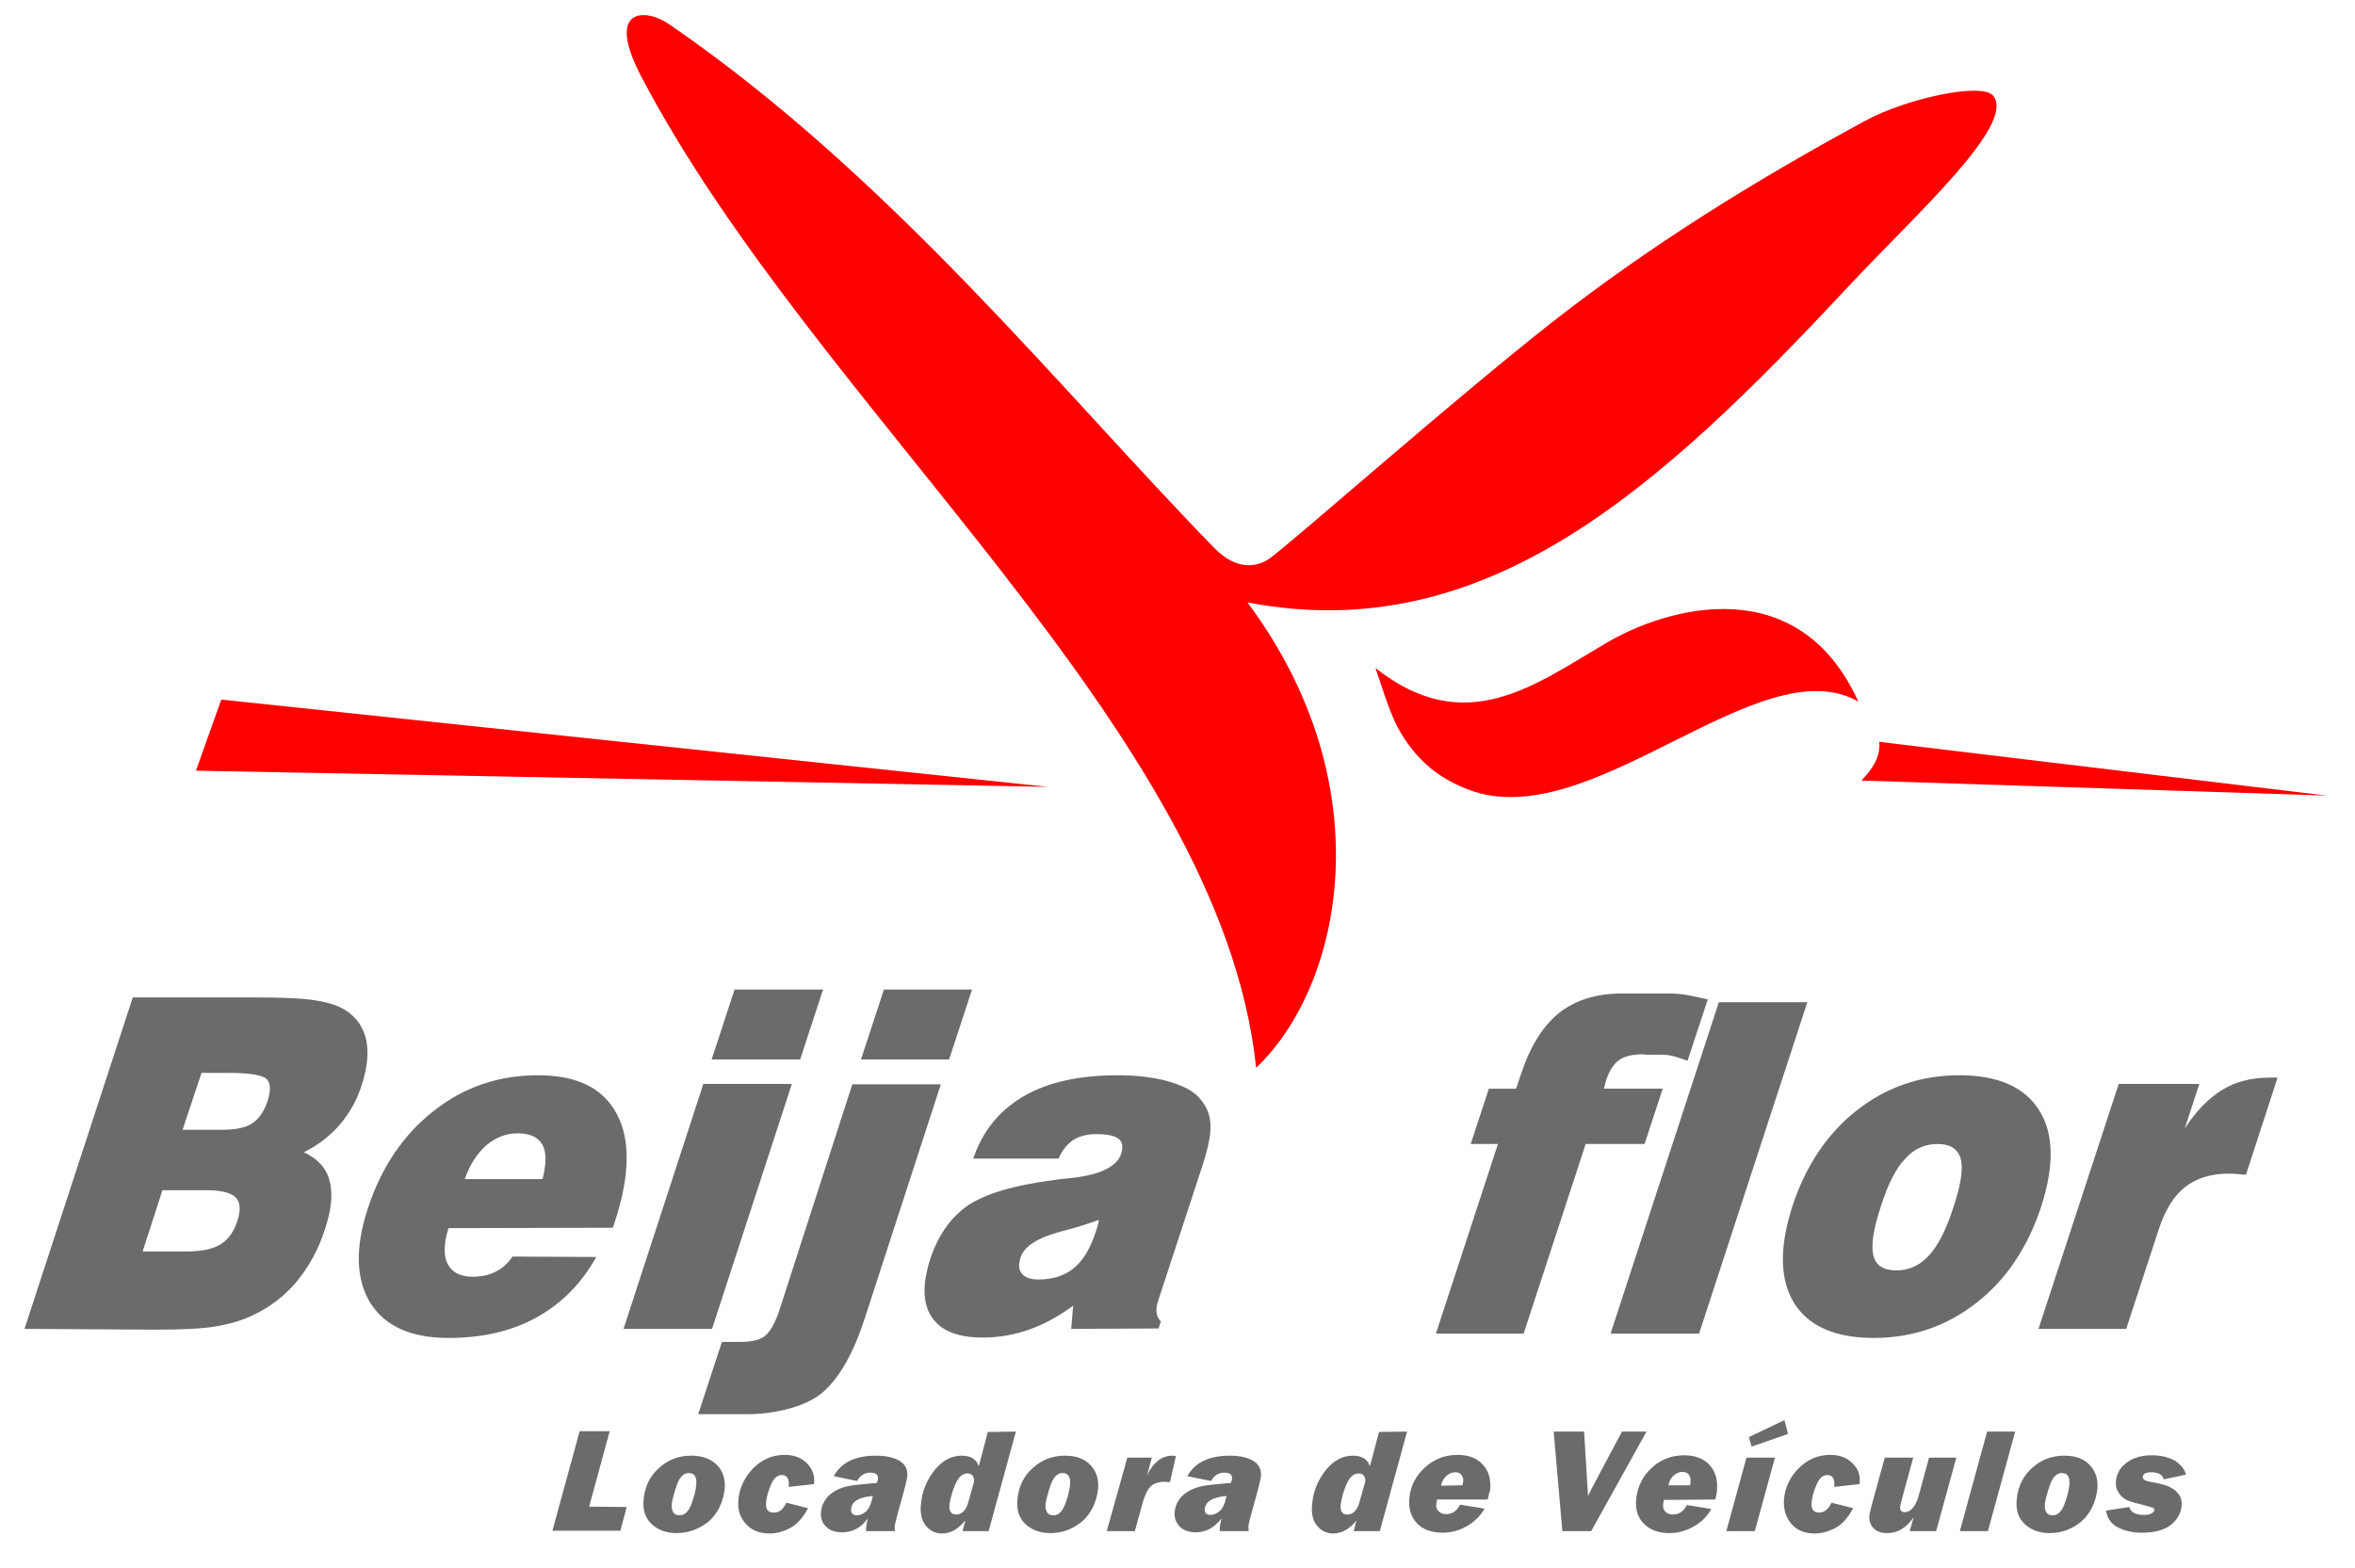
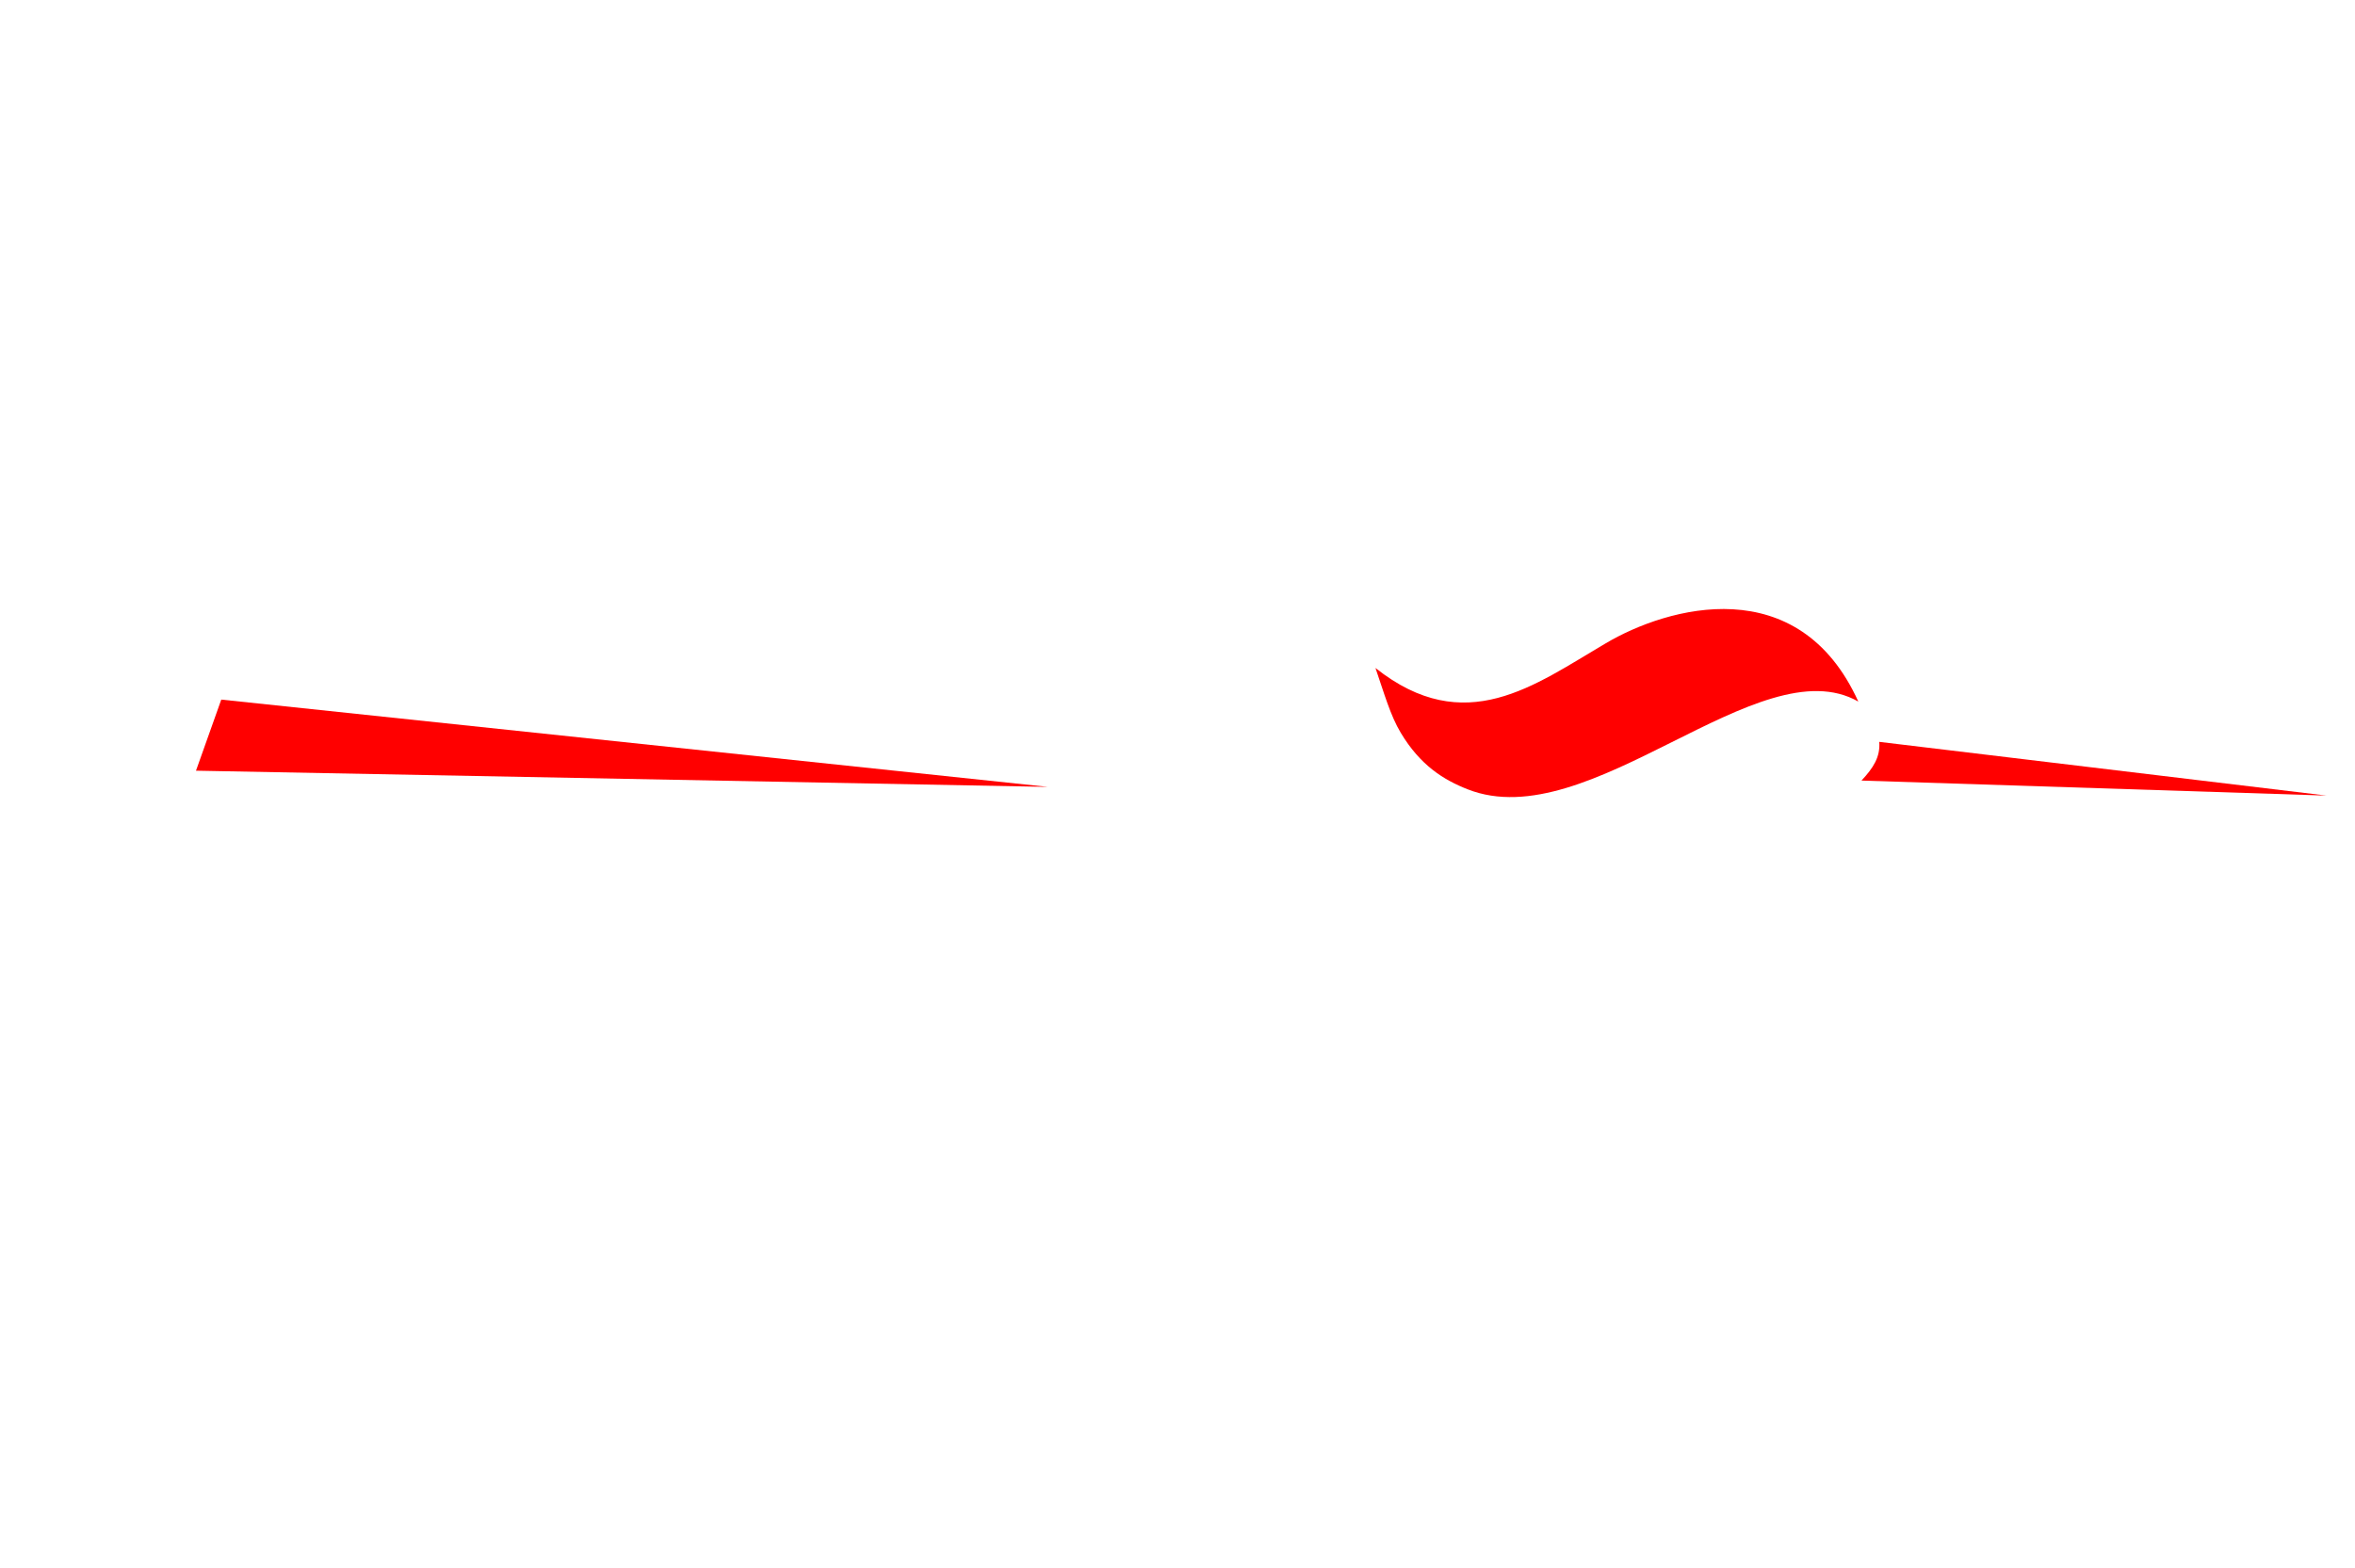
<svg xmlns="http://www.w3.org/2000/svg" version="1.1" id="Camada_1" x="0px" y="0px" viewBox="0 0 596 397" style="enable-background:new 0 0 596 397;" xml:space="preserve">
  <style type="text/css">
	.st0{fill-rule:evenodd;clip-rule:evenodd;fill:#FF0000;}
	.st1{fill-rule:evenodd;clip-rule:evenodd;fill:#6B6B6B;}
</style>
-   <path class="st0" d="M317.9,270.3C309,184.8,206.5,103.9,162.2,19.2c-9.1-17.5,1.3-17.1,7.1-13.1c56.4,38.7,99.8,93.5,138.1,132.7  c5.5,5.6,10.7,5,14.3,2.3c7.2-5.5,47-40.6,71.2-59.6c24.8-19.4,51.1-35.7,79.1-50.9c10.5-5.7,29.5-9.8,32.4-6.4  c6,7.2-19.7,30.2-36.5,48.2c-48.3,51.8-92.1,91.6-152.2,80.1C350.3,198.9,339.8,249.5,317.9,270.3z" />
  <polygon class="st0" points="265.2,199.2 49.6,195.1 56,177.1 " />
  <path class="st0" d="M475.6,187.8c0.3,3.8-1.5,6.6-4.5,9.8l117.7,3.8L475.6,187.8z" />
  <path class="st0" d="M470.3,177.6c-25.1-14.3-68,34.4-98.9,22.2c-6.1-2.4-12-6.1-16.9-14.3c-2.6-4.3-4.2-10-6.4-16.4  c22.7,18,40.3,4.3,58.2-6.2C422.1,153.5,455.2,144.3,470.3,177.6z" />
-   <path class="st1" d="M36.1,316.8h11.2c3.7,0,6.6-0.6,8.5-1.8c2-1.2,3.4-3.2,4.3-6s0.7-4.8-0.5-5.9c-1.2-1.2-3.7-1.8-7.5-1.8h-11  L36.1,316.8L36.1,316.8z M46.2,286h10c3.3,0,5.9-0.5,7.6-1.6c1.7-1.1,3-3,3.9-5.6c0.9-2.8,0.8-4.7-0.3-5.7s-4.4-1.5-9.7-1.5h-6.7  L46.2,286L46.2,286z M6.2,336.4l27.4-83.9h30.9c6.7,0,11.4,0.2,14.4,0.6c2.9,0.4,5.3,1,7.2,1.9c3.3,1.6,5.4,4.1,6.4,7.5  c0.9,3.4,0.6,7.5-1,12.3c-1.2,3.8-3.1,7.1-5.5,9.9c-2.4,2.8-5.5,5.2-9.1,7c3.5,1.6,5.7,4,6.5,7.2c0.9,3.2,0.5,7.3-1.2,12.4  c-1.6,5-4,9.3-7,13c-3.1,3.7-6.7,6.5-10.9,8.5c-2.8,1.4-5.9,2.3-9.2,2.9c-3.3,0.6-8.5,0.9-15.6,0.9L6.2,336.4L6.2,336.4z   M117.6,298.5h19.7c1-3.9,1-6.8,0-8.7c-1.1-1.9-3.1-2.9-6.3-2.9c-2.9,0-5.5,1-7.9,3C120.7,292,118.9,294.9,117.6,298.5L117.6,298.5z   M129.7,318.1c-1.1,1.6-2.4,2.9-4.2,3.8c-1.7,0.9-3.7,1.3-5.8,1.3c-3.2,0-5.3-1.1-6.4-3.2c-1.1-2.1-1-5.2,0.2-9.1l41.6-0.1l0.5-1.5  c3.8-11.6,4-20.8,0.5-27.3c-3.5-6.6-10.1-9.8-20-9.8c-9.9,0-18.7,3-26.3,9c-7.7,6-13.3,14.3-16.7,24.7c-3.3,10-3,18,0.6,23.9  c3.7,5.9,10.3,8.9,19.8,8.9c8.5,0,16-1.7,22.3-5.2c6.3-3.5,11.4-8.6,15.1-15.3L129.7,318.1L129.7,318.1z M180.1,268.2l5.8-17.7h22.4  l-5.8,17.7H180.1L180.1,268.2z M157.8,336.4l20.2-62h22.4l-20.2,62H157.8L157.8,336.4z M217.9,268.2l5.8-17.7H246l-5.8,17.7H217.9  L217.9,268.2z M238.1,274.5h-22.4l-18.3,56.7c-1.1,3.5-2.4,5.8-3.7,6.9c-1.3,1.1-3.4,1.6-6.4,1.6l-4.6,0l-6,18.3h12.5  c6.8,0,14.9-1.9,19.1-5.6c4.2-3.7,7.7-9.9,10.5-18.5L238.1,274.5L238.1,274.5z M278.1,308.8c-2.4,0.9-5.5,1.9-9.4,2.9  c-6.1,1.6-9.5,3.8-10.4,6.6c-0.6,1.8-0.5,3.1,0.3,4.1c0.8,1,2.2,1.5,4.2,1.5c3.7,0,6.7-1,9-2.9c2.3-1.9,4.1-4.9,5.5-9.1  c0.3-0.9,0.5-1.5,0.6-2C278,309.5,278.1,309.1,278.1,308.8L278.1,308.8z M271.1,336.4l0.5-5.9c-3.7,2.8-7.5,4.8-11.2,6.1  c-3.7,1.3-7.6,2-11.7,2c-6.3,0-10.6-1.7-12.9-5.2c-2.3-3.4-2.4-8.3-0.4-14.6c2-6.1,5.2-10.6,9.5-13.6c4.3-2.9,11.4-5.1,21.3-6.4  c1.3-0.2,2.9-0.4,5-0.6c7.3-0.8,11.4-2.9,12.5-6c0.6-1.8,0.4-3.1-0.6-3.9c-1-0.8-2.9-1.2-5.7-1.2c-2.3,0-4.2,0.5-5.8,1.5  c-1.5,1-2.8,2.6-3.7,4.7h-21.6c2.4-7,6.6-12.2,12.8-15.8c6.2-3.6,14.1-5.3,23.9-5.3c4.6,0,8.6,0.5,12.2,1.4c3.5,1,6.2,2.2,7.8,3.8  c2,2,3.1,4.2,3.3,6.7c0.3,2.5-0.4,6-1.9,10.7l-11.3,34.5c-0.4,1.1-0.5,2.2-0.4,3c0.1,0.9,0.5,1.6,1.1,2.2l-0.6,1.8L271.1,336.4  L271.1,336.4z M363.4,337.6l15.7-48h-6.9l4.6-14h6.9l1.3-3.9c2.3-6.9,5.5-12,9.6-15.3c4.2-3.3,9.5-4.9,16-4.9h12.1  c3.2,0,5.8,0.7,9.5,1.5l-5.1,15.5c0,0.2-3.4-1.5-6.3-1.5c-2,0-3.7,0-3.9,0c-0.5,0-0.9-0.1-1.1-0.1c-2.7,0-4.8,0.5-6.1,1.5  c-1.4,1-2.5,2.8-3.3,5.3c-0.1,0.2-0.1,0.5-0.2,0.9c-0.1,0.4-0.2,0.7-0.3,1h14.9l-4.6,14h-14.9l-15.7,48H363.4L363.4,337.6z   M407.6,337.6H430l27.4-83.9H435L407.6,337.6L407.6,337.6z M476,305.4c-1.9,5.7-2.5,9.9-1.9,12.4s2.5,3.8,5.8,3.8s6-1.3,8.3-3.8  s4.4-6.6,6.2-12.3c1.9-5.7,2.5-9.8,1.8-12.2s-2.6-3.7-5.8-3.7s-6,1.2-8.2,3.7C479.9,295.6,477.8,299.7,476,305.4L476,305.4z   M453.6,305.4c3.4-10.3,8.8-18.4,16.3-24.3c7.5-5.9,16.2-8.9,26-8.9c9.8,0,16.5,3,20.2,8.9c3.7,5.9,3.8,14,0.5,24.3  c-3.4,10.3-8.8,18.5-16.4,24.4c-7.5,5.9-16.2,8.9-26,8.9c-9.8,0-16.5-3-20.2-8.9C450.4,323.8,450.3,315.7,453.6,305.4L453.6,305.4z   M515.9,336.4h22.2l8.3-25.4c1.6-4.8,3.8-8.3,6.6-10.5c2.8-2.2,6.5-3.4,11-3.4c0.7,0,1.4,0,2.1,0.1c0.7,0.1,1.5,0.1,2.3,0.2l8-24.6  h-2c-4.6,0-8.6,1-12,3.1c-3.4,2.1-6.6,5.3-9.5,9.8l3.7-11.3h-20.4L515.9,336.4z" />
-   <path class="st1" d="M158.6,381.5l-1.6,6h-17.2l6.9-25.2h7.6l-5.2,19.1L158.6,381.5L158.6,381.5z M171.2,388.1  c-2.6,0-4.7-0.8-6.3-2.3c-1.6-1.5-2.3-3.6-2-6.3c0.3-3.2,1.6-5.9,3.9-7.9c2.3-2.1,5-3.1,8.1-3.1c2.9,0,5,0.8,6.6,2.4  c1.5,1.6,2.1,3.6,1.9,6c-0.4,3.5-1.8,6.3-4.1,8.3C176.9,387.1,174.2,388.1,171.2,388.1L171.2,388.1z M172,383.6c1.3,0,2.3-1,3-2.9  c0.7-1.9,1.1-3.5,1.2-4.8c0.2-2-0.4-3-1.9-3c-1.3,0-2.3,1-3,3c-0.7,2-1.1,3.6-1.3,4.8C169.9,382.6,170.5,383.6,172,383.6L172,383.6z   M199,380.4l5.5,1.4c-1.3,2.4-2.8,4.1-4.5,5c-1.7,0.9-3.5,1.4-5.2,1.4c-2.6,0-4.6-0.8-6.1-2.5s-2.1-3.7-1.8-6.3  c0.3-2.9,1.6-5.5,3.7-7.7c2.2-2.2,4.8-3.4,8-3.4c2.3,0,4.2,0.7,5.6,2.1c1.4,1.4,2.1,3.2,1.8,5.3l-6.4,0.7c0.2-2-0.4-3-1.7-3  c-1.2,0-2.1,0.8-2.8,2.5c-0.7,1.6-1.1,3.1-1.2,4.3c-0.2,1.8,0.4,2.7,1.8,2.7C197.2,383,198.2,382.1,199,380.4L199,380.4z   M226.5,387.6h-7.3c0-0.4,0-0.6,0-0.9c0.1-0.6,0.2-1.4,0.4-2.3c-1.7,2.4-3.9,3.5-6.5,3.5c-1.8,0-3.2-0.5-4.1-1.5  c-1-1-1.4-2.3-1.2-3.8c0.1-1.1,0.5-2.2,1.2-3.1c0.7-1,1.6-1.7,2.8-2.3c1.1-0.6,2.3-0.9,3.4-1.1c1.1-0.2,3.4-0.4,6.7-0.7  c0.2-0.5,0.3-0.8,0.3-1.1c0.1-1-0.6-1.5-2-1.5c-1.4,0-2.5,0.7-3.3,2.1l-5.9-1.2c1.9-3.5,5.5-5.2,10.7-5.2c2.6,0,4.7,0.5,6.1,1.4  c1.4,0.9,2,2.3,1.8,4c-0.1,0.8-0.8,3.6-2.2,8.5c-0.5,1.8-0.8,3-0.9,3.6C226.4,386.4,226.4,387,226.5,387.6L226.5,387.6z   M220.9,378.7c-3.5,0.3-5.3,1.3-5.5,3.3c-0.1,1,0.4,1.6,1.5,1.6c0.7,0,1.4-0.3,2.2-0.9C219.9,382,220.5,380.7,220.9,378.7  L220.9,378.7z M257.1,362.4l-6.9,25.2h-6.6l0.7-2.7c-1.8,2.2-3.7,3.3-5.9,3.3c-1.7,0-3.1-0.7-4.1-2c-1.1-1.3-1.5-3.2-1.2-5.7  c0.3-3.1,1.5-5.9,3.4-8.3c2-2.5,4.3-3.7,6.9-3.7c2.3,0,3.7,0.9,4.3,2.7l2.3-8.7L257.1,362.4L257.1,362.4z M246.4,375.5  c0.1-0.2,0.1-0.4,0.1-0.6c0.1-0.5-0.1-1-0.4-1.4s-0.8-0.5-1.3-0.5c-1.3,0-2.3,1-3.1,2.9s-1.2,3.6-1.4,4.9c-0.2,1.7,0.4,2.6,1.7,2.6  c1.3,0,2.3-0.9,2.9-2.6L246.4,375.5L246.4,375.5z M265.8,388.1c-2.6,0-4.7-0.8-6.3-2.3s-2.3-3.6-2-6.3c0.3-3.2,1.6-5.9,3.9-7.9  c2.3-2.1,5-3.1,8.1-3.1c2.9,0,5,0.8,6.5,2.4c1.5,1.6,2.1,3.6,1.9,6c-0.4,3.5-1.8,6.3-4.1,8.3C271.5,387.1,268.8,388.1,265.8,388.1  L265.8,388.1z M266.6,383.6c1.3,0,2.3-1,3-2.9c0.7-1.9,1.1-3.5,1.2-4.8c0.2-2-0.4-3-1.9-3c-1.3,0-2.3,1-3,3c-0.7,2-1.1,3.6-1.3,4.8  C264.5,382.6,265.1,383.6,266.6,383.6L266.6,383.6z M285.3,369h6.2l-1.2,4.5c1.6-3.4,3.8-5,6.4-5c0.2,0,0.5,0,0.9,0.1l-1.5,6.6  c-0.6,0-1.1-0.1-1.3-0.1c-1.5,0-2.7,0.4-3.5,1.1c-0.8,0.7-1.4,2-2,3.8l-2.1,7.6h-7.1L285.3,369L285.3,369z M316,387.6  c0-0.6-0.1-1.2,0-1.6c0.1-0.6,0.4-1.8,0.9-3.6c1.4-4.9,2.1-7.7,2.2-8.5c0.2-1.8-0.4-3.1-1.8-4c-1.4-0.9-3.4-1.4-6.1-1.4  c-5.2,0-8.8,1.7-10.7,5.2l6,1.2c0.8-1.4,1.9-2.1,3.3-2.1c1.4,0,2.1,0.5,2,1.5c0,0.3-0.1,0.6-0.3,1.1c-3.3,0.3-5.6,0.5-6.7,0.7  c-1.1,0.2-2.3,0.5-3.5,1.1c-1.1,0.6-2.1,1.3-2.8,2.3s-1.1,2-1.2,3.1c-0.2,1.5,0.3,2.8,1.2,3.8c1,1,2.4,1.5,4.1,1.5  c2.6,0,4.8-1.2,6.5-3.5c-0.2,0.9-0.3,1.6-0.4,2.3c0,0.2,0,0.5,0,0.9L316,387.6L316,387.6z M310.4,378.7c-0.4,2-1,3.3-1.8,3.9  c-0.8,0.6-1.5,0.9-2.2,0.9c-1.1,0-1.6-0.5-1.5-1.6C305.2,380,307,379,310.4,378.7L310.4,378.7z M356.1,362.4l-6.9,25.2h-6.6l0.7-2.7  c-1.8,2.2-3.7,3.3-5.9,3.3c-1.7,0-3.1-0.7-4.1-2c-1.1-1.3-1.5-3.2-1.2-5.7c0.3-3.1,1.5-5.9,3.4-8.3c2-2.5,4.3-3.7,6.9-3.7  c2.3,0,3.7,0.9,4.3,2.7l2.3-8.7L356.1,362.4L356.1,362.4z M345.4,375.5c0.1-0.2,0.1-0.4,0.1-0.6c0.1-0.5-0.1-1-0.4-1.4  c-0.3-0.4-0.8-0.5-1.3-0.5c-1.3,0-2.3,1-3.1,2.9s-1.2,3.6-1.4,4.9c-0.2,1.7,0.4,2.6,1.7,2.6c1.3,0,2.3-0.9,2.9-2.6L345.4,375.5  L345.4,375.5z M376.5,379.6h-12.8c-0.1,0.5-0.2,0.9-0.2,1.1c-0.1,0.8,0.1,1.5,0.6,1.9c0.5,0.5,1.1,0.7,1.9,0.7  c1.5,0,2.7-0.8,3.5-2.4l6.2,1c-1,1.8-2.5,3.3-4.4,4.4s-4,1.7-6.2,1.7c-2.8,0-5-0.8-6.5-2.4s-2.2-3.7-1.9-6.5c0.3-3,1.6-5.5,3.9-7.6  c2.3-2.1,5-3.2,8.3-3.2c2.8,0,4.9,0.8,6.4,2.5c1.5,1.6,2.1,3.8,1.8,6.6C376.8,378.1,376.7,378.8,376.5,379.6L376.5,379.6z   M370.1,376c0.1-0.4,0.2-0.7,0.2-0.9c0.1-0.7-0.1-1.2-0.4-1.7c-0.4-0.5-0.9-0.7-1.6-0.7c-0.8,0-1.5,0.3-2.2,0.9  c-0.7,0.6-1.2,1.4-1.4,2.5L370.1,376L370.1,376z M416.7,362.4l-14,25.2h-7.3l-2.2-25.2h7.7l1,16.3c0.2-0.5,1.2-2.4,3-5.8l5.6-10.5  H416.7L416.7,362.4z M434.1,379.6c0.2-0.8,0.4-1.5,0.4-2.1c0.3-2.7-0.3-4.9-1.8-6.6c-1.5-1.6-3.6-2.5-6.4-2.5  c-3.3,0-6.1,1.1-8.3,3.2c-2.3,2.1-3.5,4.7-3.9,7.6c-0.3,2.7,0.3,4.9,1.9,6.5c1.6,1.6,3.7,2.4,6.5,2.4c2.2,0,4.3-0.6,6.2-1.7  c1.9-1.1,3.4-2.6,4.4-4.4l-6.2-1c-0.8,1.6-2,2.4-3.5,2.4c-0.8,0-1.4-0.2-1.9-0.7s-0.7-1.1-0.6-1.9c0-0.3,0.1-0.6,0.2-1.1  L434.1,379.6L434.1,379.6z M427.7,376h-5.5c0.3-1,0.7-1.9,1.4-2.5c0.7-0.6,1.4-0.9,2.2-0.9c0.7,0,1.3,0.3,1.6,0.7  c0.4,0.5,0.5,1.1,0.4,1.7C427.9,375.4,427.8,375.7,427.7,376L427.7,376z M449.2,369l-5.1,18.6h-7.2L442,369H449.2L449.2,369z   M442.6,363.8l9-4.3l0.9,3.5l-9.2,3.2L442.6,363.8L442.6,363.8z M463.5,380.4l5.5,1.4c-1.3,2.4-2.8,4.1-4.5,5  c-1.7,0.9-3.5,1.4-5.2,1.4c-2.6,0-4.6-0.8-6-2.5s-2-3.7-1.8-6.3c0.3-2.9,1.5-5.5,3.7-7.7c2.2-2.2,4.8-3.4,8-3.4  c2.3,0,4.2,0.7,5.6,2.1c1.5,1.4,2.1,3.2,1.8,5.3l-6.4,0.7c0.2-2-0.4-3-1.7-3c-1.2,0-2.1,0.8-2.8,2.5c-0.7,1.6-1.1,3.1-1.2,4.3  c-0.2,1.8,0.4,2.7,1.8,2.7C461.6,383,462.7,382.1,463.5,380.4L463.5,380.4z M495.1,369l-5.1,18.6h-6.7l1-3.5c-1.8,2.6-4,4-6.6,4  c-1.6,0-2.8-0.4-3.6-1.3c-0.8-0.9-1.1-1.9-1-3.2c0.1-0.5,0.3-1.5,0.7-3l3.2-11.6h7.2l-2.9,10.6c-0.3,1-0.4,1.6-0.4,1.8  c-0.1,0.9,0.3,1.4,1.1,1.4c1.6,0,2.9-1.5,3.7-4.6l2.5-9.2L495.1,369L495.1,369z M510,362.4l-6.9,25.2H496l6.9-25.2H510L510,362.4z   M518.7,388.1c-2.6,0-4.7-0.8-6.3-2.3c-1.6-1.5-2.3-3.6-2-6.3c0.3-3.2,1.6-5.9,3.9-7.9c2.3-2.1,5-3.1,8.1-3.1c2.9,0,5,0.8,6.5,2.4  c1.5,1.6,2.1,3.6,1.9,6c-0.4,3.5-1.8,6.3-4.1,8.3C524.4,387.1,521.7,388.1,518.7,388.1L518.7,388.1z M519.5,383.6c1.3,0,2.3-1,3-2.9  c0.7-1.9,1.1-3.5,1.2-4.8c0.2-2-0.4-3-1.9-3c-1.3,0-2.3,1-3,3c-0.7,2-1.1,3.6-1.3,4.8C517.4,382.6,518,383.6,519.5,383.6  L519.5,383.6z M553.2,373.3l-5.6,1.2c-0.3-1.2-1.4-1.8-3.2-1.8c-1.3,0-2,0.4-2.1,1.1c-0.1,0.6,0.5,1.1,1.8,1.3  c2.5,0.4,4.3,0.9,5.3,1.5c1,0.5,1.7,1.2,2.2,2c0.5,0.8,0.6,1.7,0.5,2.8c-0.2,1.9-1.2,3.4-2.8,4.7c-1.7,1.3-4.2,1.9-7.3,1.9  c-2.4,0-4.4-0.5-6.1-1.4c-1.7-0.9-2.6-2.3-2.9-4.2l5.9-0.9c0.3,1.3,1.5,2,3.7,2c0.8,0,1.5-0.1,1.9-0.4c0.4-0.2,0.7-0.5,0.7-0.8  c0-0.3-0.1-0.5-0.3-0.6c-0.3-0.1-0.9-0.3-2-0.6c-2.1-0.5-3.6-0.9-4.5-1.3c-0.9-0.4-1.6-1-2.2-1.9c-0.6-0.9-0.8-1.8-0.7-3  c0.2-1.9,1.1-3.5,2.8-4.7c1.6-1.2,3.8-1.8,6.3-1.8c2.3,0,4.3,0.5,5.9,1.4C551.9,370.8,552.9,371.9,553.2,373.3z" />
</svg>